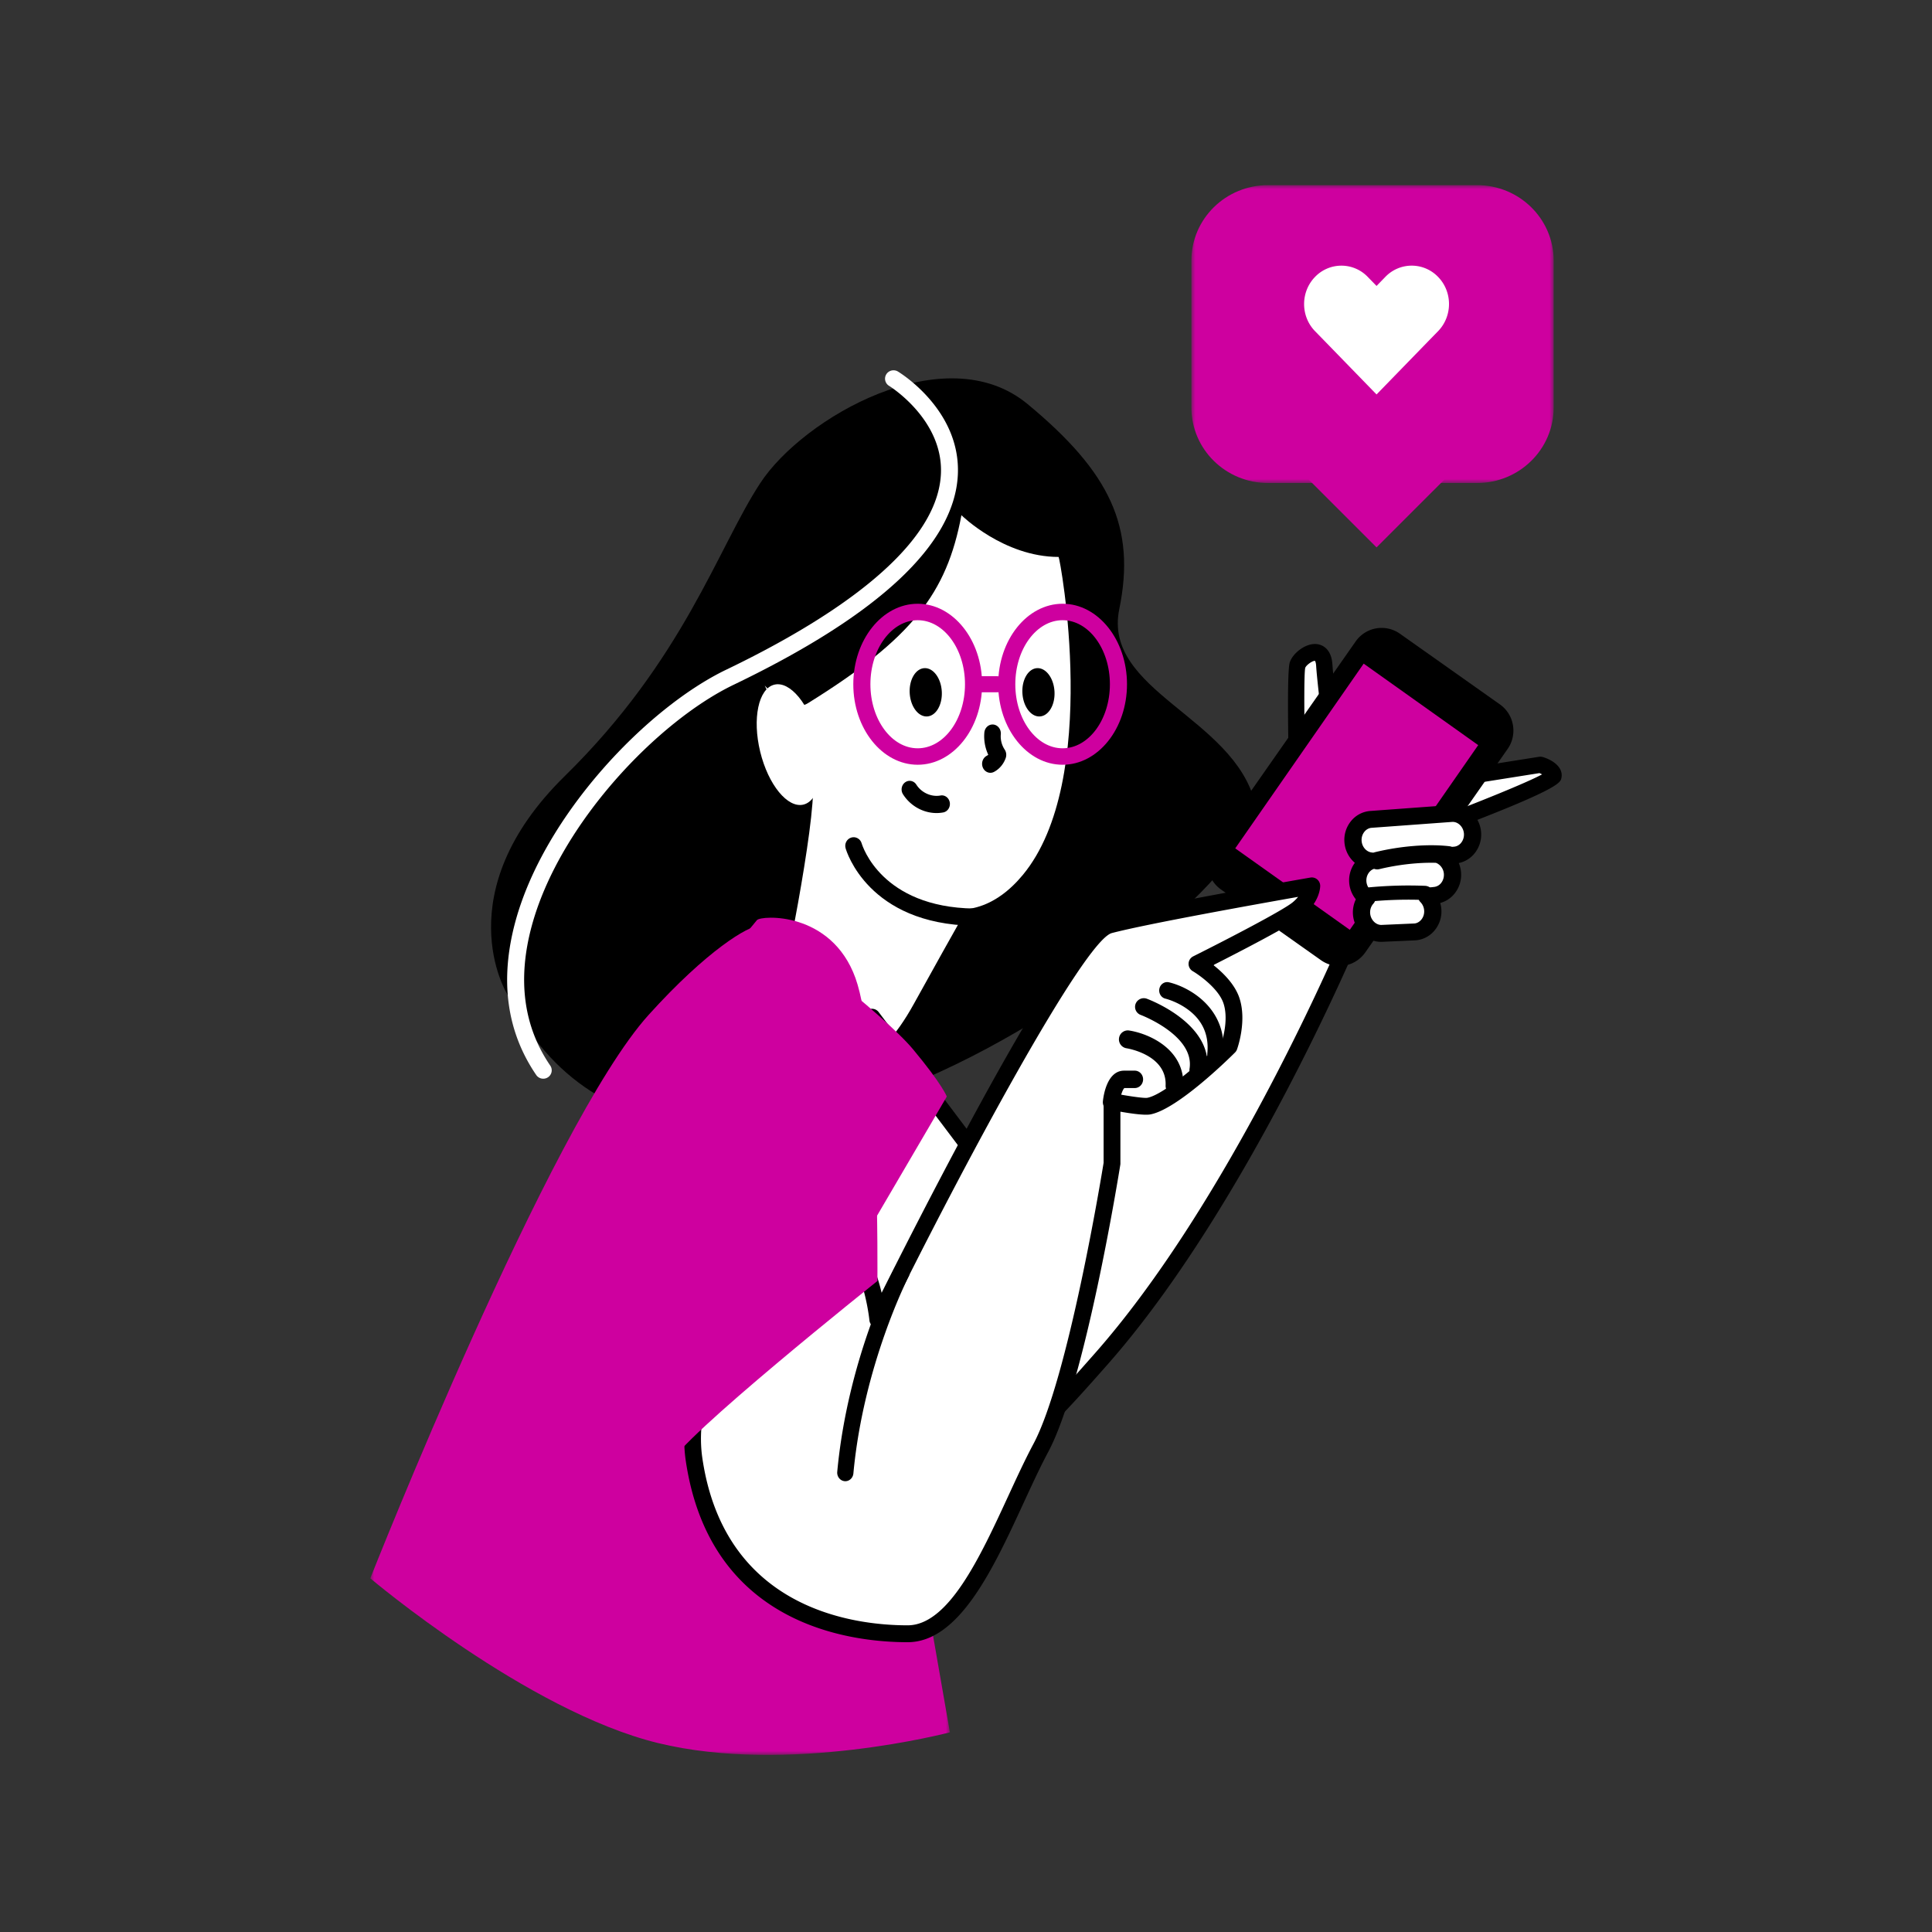
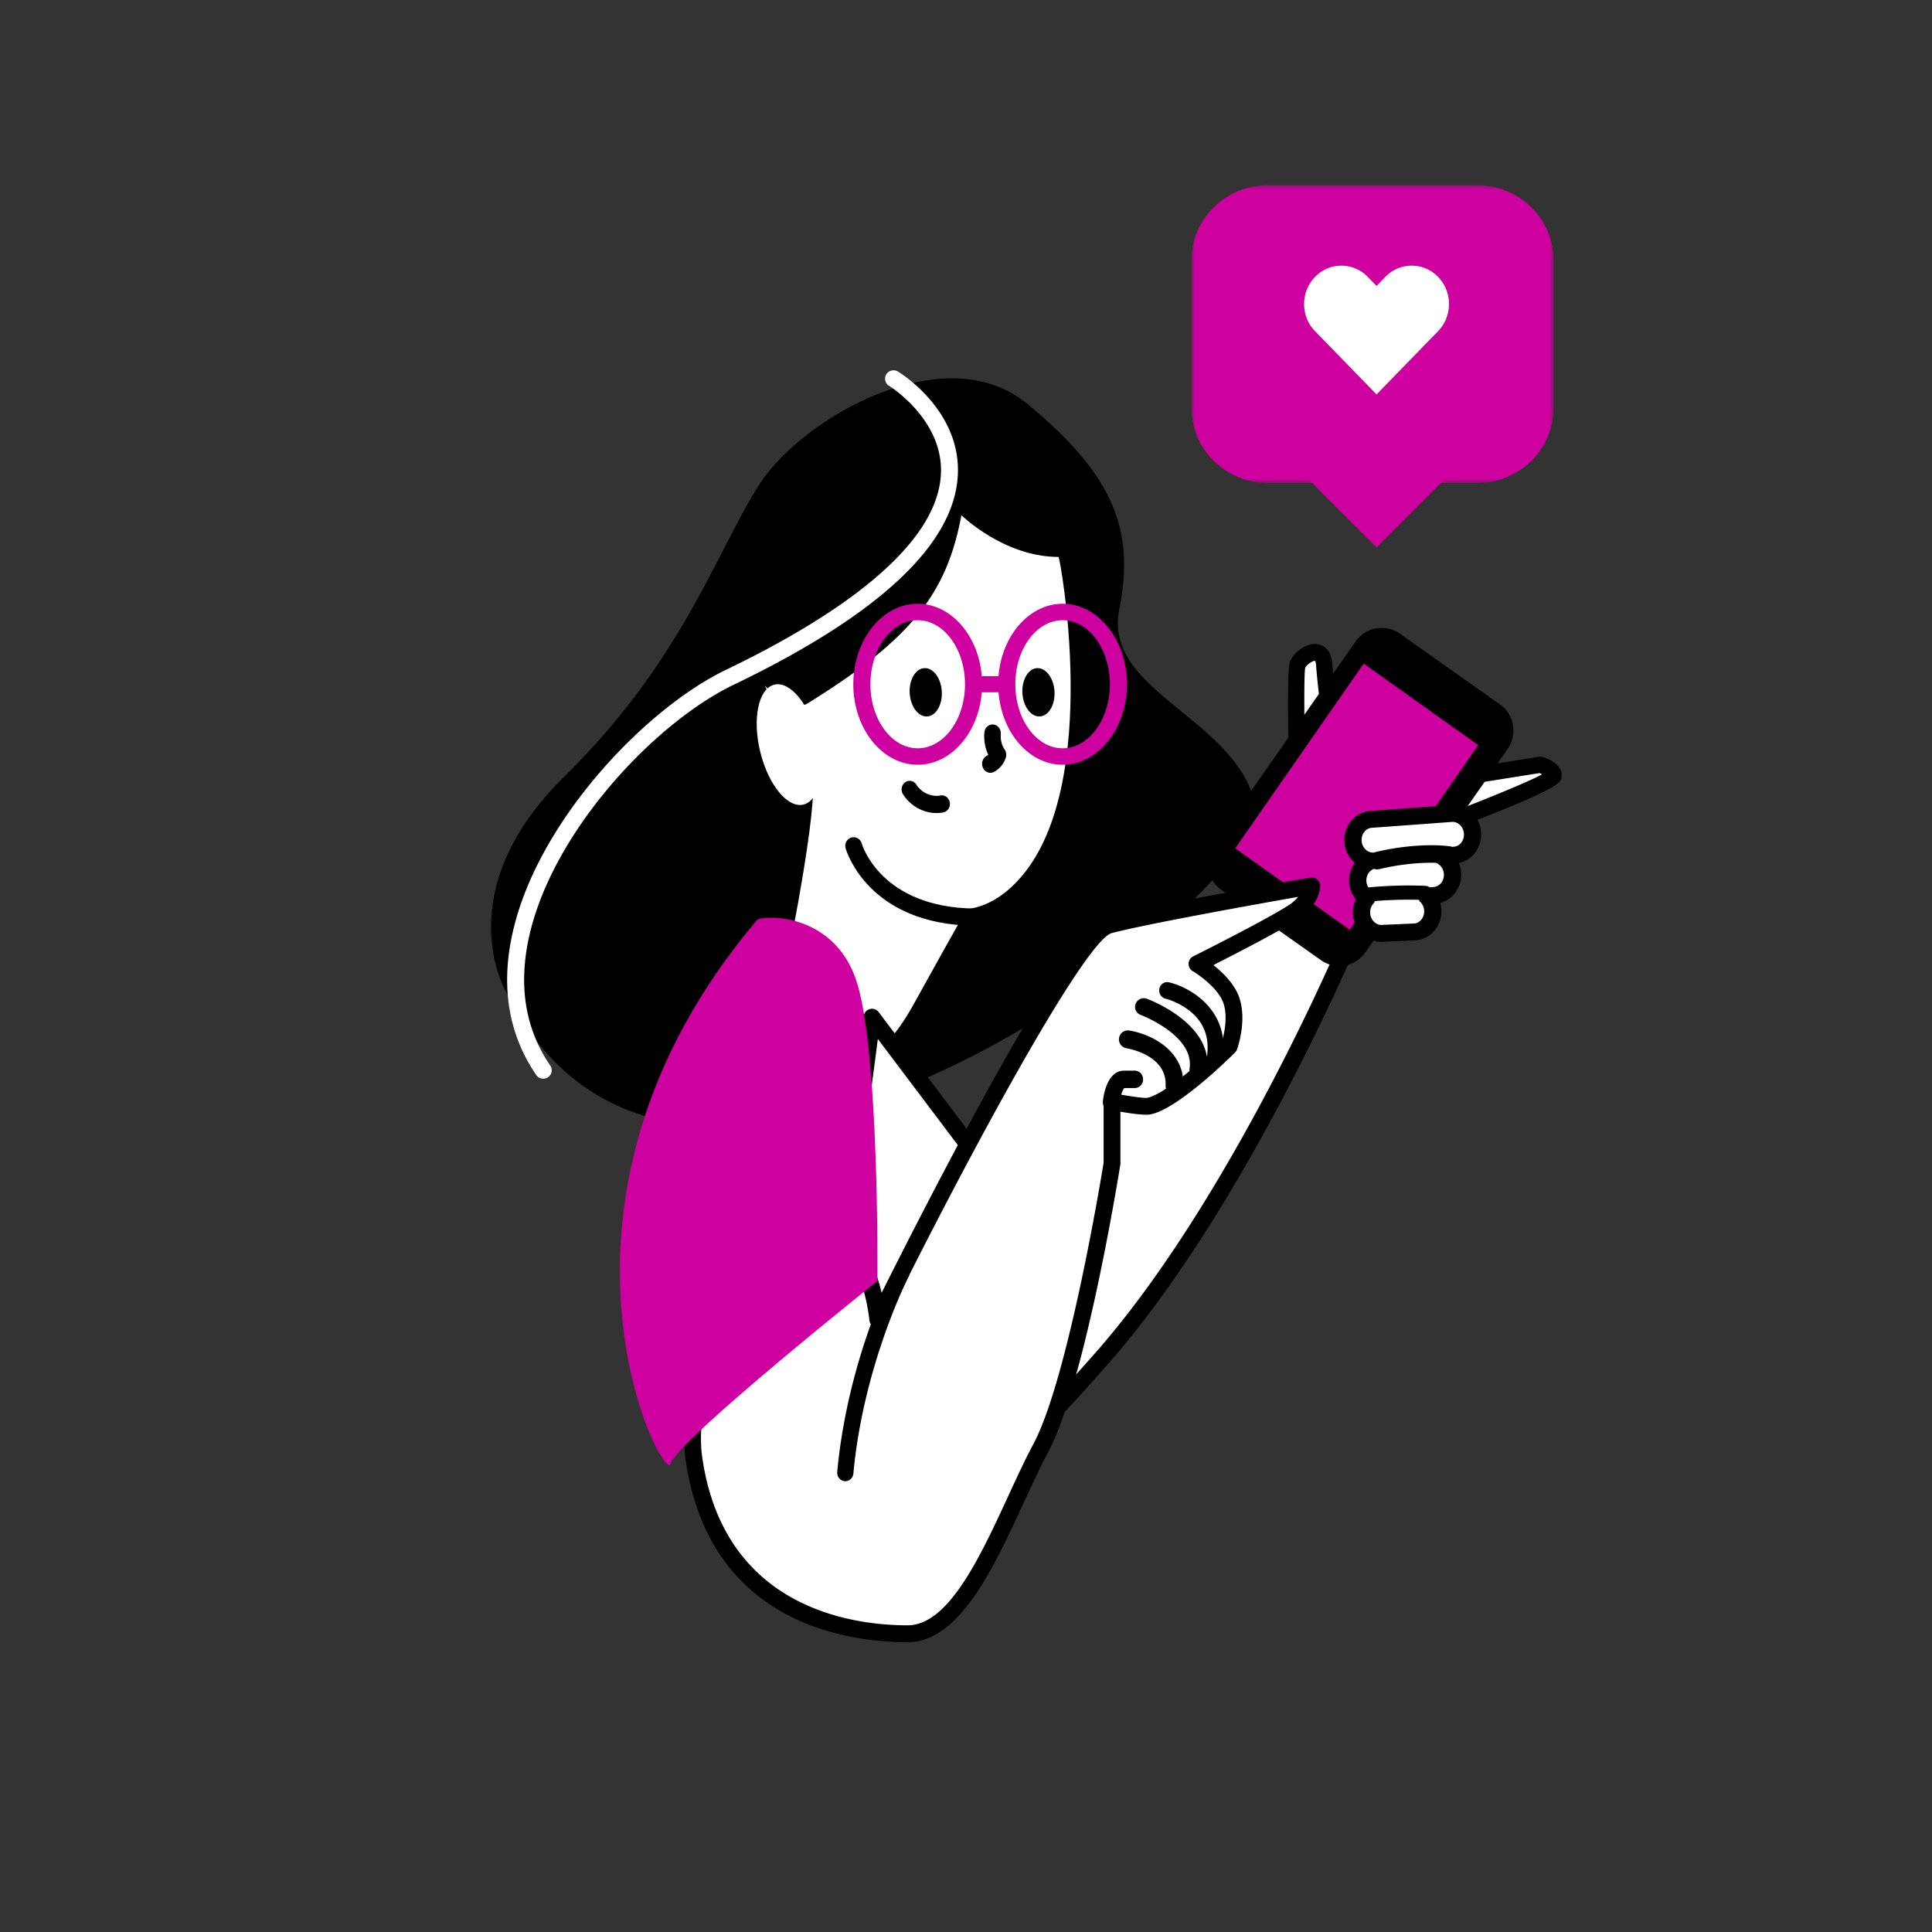
<svg xmlns="http://www.w3.org/2000/svg" xmlns:xlink="http://www.w3.org/1999/xlink" width="240" height="240" viewBox="0 0 240 240">
  <rect x="0" y="0" width="240" height="240" fill="#333333" stroke="none" />
  <defs>
    <path id="k58i20flfa" d="M0 0h72v103H0z" />
    <path id="9gowf8f9ac" d="M0 0h45v37H0z" />
  </defs>
  <g fill="none" fill-rule="evenodd">
    <path fill="none" d="M0 0h240v240H0z" />
    <path d="M62.946 123.379s-7.59-12.448 7.21-26.97c14.802-14.523 18.978-28.291 24.29-36.402 5.314-8.11 22.962-18.294 33.21-9.807 10.247 8.487 13.473 15.277 11.385 25.461-2.087 10.185 14.233 13.392 16.889 24.142 2.657 10.751-70.972 67.898-92.984 23.576" fill="#000" />
    <path d="M97 123.206s4.365-20.723 3.985-26.047c-.38-5.323-.38-6.084 6.643.95 7.022 7.035 15.372 9.698 15.372 9.698s-4.555 7.985-9.49 16.92c-9.095 16.474-15.94-.19-15.94-.19" fill="#FFF" />
    <path d="M95 85.158s3.048 3.634 5.366 2.195C113.3 79.32 117.61 73.715 119.432 64c0 0 5.258 5.185 12.072 5.185.144 0 5.318 27.743-4.455 39.513-6.467 7.788-17.677 7.706-32.049-23.54" fill="#FFF" />
    <path d="M114 77.044c-3.24 0-5.875 3.57-5.875 7.956 0 4.387 2.636 7.956 5.875 7.956 3.24 0 5.875-3.57 5.875-7.956 0-4.387-2.636-7.956-5.875-7.956M114 95c-4.411 0-8-4.486-8-10s3.589-10 8-10 8 4.486 8 10-3.589 10-8 10M132 77.044c-3.24 0-5.875 3.57-5.875 7.956 0 4.387 2.636 7.956 5.875 7.956 3.24 0 5.875-3.57 5.875-7.956 0-4.387-2.636-7.956-5.875-7.956M132 95c-4.411 0-8-4.486-8-10s3.589-10 8-10 8 4.486 8 10-3.589 10-8 10" fill="#CE009F" />
    <path d="M123.875 86h-2.75c-.622 0-1.125-.447-1.125-1 0-.553.503-1 1.124-1h2.75c.622 0 1.126.447 1.126 1 0 .553-.504 1-1.125 1" fill="#CE009F" />
    <path d="M123.028 96c-.382 0-.75-.233-.927-.632-.245-.554-.03-1.219.482-1.484a.858.858 0 0 0 .181-.129 5.42 5.42 0 0 1-.485-2.75c.054-.61.546-1.058 1.121-1 .565.058.98.603.924 1.214a2.978 2.978 0 0 0 .48 1.895c.202.303.252.694.131 1.044-.26.753-.792 1.384-1.462 1.732a.963.963 0 0 1-.445.11M116.341 101c-1.641 0-3.247-.876-4.17-2.338-.31-.488-.187-1.15.272-1.48.459-.33 1.082-.2 1.39.29.635 1.003 1.866 1.559 2.993 1.35.546-.103 1.064.288 1.159.868.095.58-.27 1.133-.815 1.234a4.508 4.508 0 0 1-.829.076M116.993 85.907c-.089-1.656-1.052-2.957-2.154-2.906-1.1.052-1.921 1.436-1.832 3.092.088 1.656 1.052 2.957 2.154 2.906 1.1-.052 1.921-1.436 1.832-3.092M130.993 85.907c-.089-1.656-1.052-2.957-2.154-2.906-1.1.052-1.921 1.436-1.832 3.092.088 1.656 1.052 2.957 2.154 2.906 1.1-.052 1.921-1.436 1.832-3.092" fill="#000" />
    <path d="M67.486 134c-.338 0-.67-.16-.873-.458-3.684-5.393-4.556-11.802-2.593-19.049 3.6-13.286 16.398-26.592 26.191-31.3 11.9-5.72 26.187-14.576 26.671-24.29.339-6.77-6.368-10.931-6.437-10.972a1.037 1.037 0 0 1-.347-1.433c.303-.49.949-.644 1.445-.346.319.193 7.83 4.823 7.443 12.834-.417 8.623-9.789 17.398-27.856 26.082-9.378 4.508-21.631 17.246-25.077 29.965-1.797 6.637-1.023 12.472 2.303 17.34.326.478.2 1.125-.281 1.448-.181.121-.386.179-.59.179" fill="#FFF" />
    <path d="M101.563 91.614c1.003 4.113.221 7.843-1.747 8.333-1.968.49-4.376-2.448-5.38-6.56-1.002-4.113-.22-7.844 1.748-8.334 1.968-.49 4.376 2.448 5.38 6.56" fill="#FFF" />
    <path d="M120.96 115h-.017c-13.08-.202-15.793-9.248-15.901-9.632-.16-.567.156-1.16.71-1.325.548-.164 1.126.159 1.288.723.097.33 2.458 7.919 13.934 8.096.576.009 1.035.494 1.026 1.085-.01.585-.473 1.053-1.04 1.053" fill="#000" />
    <path d="m108.295 127.13 16.854 22.044L156.002 113 168 116.957s-13.712 32.5-31.138 52c-9.318 10.427-12.284 13.283-19.14 11.587-6.856-1.695-15.426-18.087-13.427-27.413 2-9.326 4-26 4-26" fill="#FFF" />
    <path d="M109.046 129.062c-.645 5.113-2.176 16.684-3.694 23.867-1.932 9.142 6.52 24.995 12.641 26.53 6.317 1.586 8.962-1.06 18.085-11.416 15.36-17.436 27.973-45.584 30.47-51.344l-10.235-3.422-30.358 36.106a1.075 1.075 0 0 1-.823.371 1.036 1.036 0 0 1-.802-.414l-15.284-20.278zM121.07 182c-1.104 0-2.279-.169-3.58-.496-7.751-1.944-16.232-19.299-14.178-29.015 1.964-9.293 3.96-26.077 3.979-26.245.05-.426.352-.779.761-.892.41-.113.848.037 1.104.379l16.048 21.29 29.975-35.65a1.038 1.038 0 0 1 1.123-.318l11.983 4.008c.276.092.5.297.621.564.12.267.125.574.013.844-.138.331-13.963 33.315-31.282 52.975C129.896 178.231 126.28 182 121.07 182z" fill="#000" />
    <g transform="translate(46 115)">
      <mask id="tpiz1h2edb" fill="#fff">
        <use xlink:href="#k58i20flfa" />
      </mask>
-       <path d="M72 100.196s-20.053 5.302-36.287 1.325C19.48 97.543 0 81.065 0 81.065S22.25 24.717 34.567 11.08C41.87 2.995 46.982 0 48.318 0c1.337 0 15.47 10.986 19.099 15.342 3.628 4.356 4.201 5.871 4.201 5.871L61.305 38.828 72 100.196z" fill="#CE009F" mask="url(#tpiz1h2edb)" />
    </g>
    <path d="M161.165 98s-.372-14.262 0-15.418c.372-1.157 3.162-2.89 3.347 0C164.7 85.472 166 95.495 166 95.495L161.165 98z" fill="#FFF" />
    <path d="M163.308 82.095c-.299 0-1.05.53-1.168.87-.186.84-.113 7.797.012 13.295l2.733-1.415c-.307-2.39-1.232-9.704-1.39-12.146-.03-.47-.14-.598-.14-.598a.18.18 0 0 0-.047-.006M161.179 99a.98.98 0 0 1-.522-.151 1.064 1.064 0 0 1-.492-.877c-.112-4.316-.332-14.483.053-15.68.38-1.18 2.033-2.461 3.412-2.274.524.071 1.755.46 1.889 2.54.18 2.802 1.46 12.656 1.472 12.755.059.449-.165.887-.554 1.088l-4.807 2.489a.979.979 0 0 1-.45.11" fill="#000" />
    <path d="M175.09 97.727 191.496 95s1.677.545 1.49 1.454c-.186.91-14.54 6.546-14.54 6.546s-4.1-3.637-3.354-5.273" fill="#FFF" />
    <path d="M175.22 98.577c.317.749 1.415 2.087 2.691 3.252 5.723-2.158 11.796-4.622 13.651-5.633-.1-.056-.213-.11-.327-.158l-16.015 2.54zm2.456 5.423c-.26 0-.517-.09-.717-.259-1.467-1.24-4.768-4.347-3.776-6.422.145-.307.445-.524.798-.58l17.189-2.726c.172-.026.35-.014.515.037 1.226.38 2.559 1.29 2.277 2.603-.131.608-.31 1.44-15.888 7.275a1.131 1.131 0 0 1-.398.072z" fill="#000" />
    <path d="m164.685 118.466-12.445-8.8a2.944 2.944 0 0 1-.709-4.087l17.72-25.333a2.909 2.909 0 0 1 4.064-.712l12.446 8.801a2.943 2.943 0 0 1 .708 4.087l-17.719 25.332a2.908 2.908 0 0 1-4.065.712" fill="#000" />
    <path d="M165.289 117.559c.847.599 2.02.394 2.615-.457l17.68-25.27c.286-.41.397-.905.313-1.397a1.867 1.867 0 0 0-.766-1.213l-12.42-8.78a1.874 1.874 0 0 0-2.614.456l-17.681 25.272a1.865 1.865 0 0 0-.312 1.395c.085.494.358.925.767 1.215l12.418 8.779zm1.074 2.441a3.908 3.908 0 0 1-2.263-.72l-12.418-8.78a3.955 3.955 0 0 1-1.623-2.575c-.18-1.047.055-2.1.663-2.969l17.681-25.271a3.937 3.937 0 0 1 5.497-.965l12.419 8.78a3.95 3.95 0 0 1 1.622 2.575 3.972 3.972 0 0 1-.663 2.97l-17.68 25.27a3.939 3.939 0 0 1-3.235 1.685z" fill="#000" />
    <path d="M185 92.2 169.268 81c-.22.168-.425.362-.593.602l-16.428 23.648c-.099.141-.178.29-.247.442L167.883 117c.118-.117.23-.242.328-.384l16.43-23.648c.167-.24.277-.502.359-.768" fill="#CE009F" />
    <path d="m153.446 105.386 14.23 10.121 15.953-22.946-14.228-10.122-15.955 22.947zM167.884 118c-.206 0-.414-.062-.593-.19l-15.847-11.273a1.067 1.067 0 0 1-.35-1.306c.103-.228.215-.428.343-.611l16.391-23.575c.216-.308.483-.582.819-.836a1.023 1.023 0 0 1 1.213-.019l15.696 11.166c.371.264.532.741.397 1.181-.126.408-.29.755-.503 1.06l-16.391 23.575c-.126.18-.273.352-.451.53-.2.197-.461.298-.724.298z" fill="#000" />
    <path d="m180.339 101.006-10.08.737c-1.349.099-2.362 1.35-2.25 2.783.099 1.285 1.074 2.29 2.248 2.41-1.033.367-1.744 1.439-1.65 2.647a2.675 2.675 0 0 0 1.142 1.998 2.654 2.654 0 0 0-.672 1.988c.11 1.432 1.304 2.523 2.653 2.425l4.024-.177c1.349-.1 2.36-1.352 2.25-2.783a2.689 2.689 0 0 0-.763-1.677l.986-.108c1.348-.098 2.361-1.35 2.25-2.782a2.653 2.653 0 0 0-1.367-2.134l1.631-.12c1.349-.098 2.362-1.35 2.25-2.782-.11-1.432-1.304-2.524-2.652-2.425" fill="#FFF" />
    <path d="M180.458 102.1c-.028 0-.056 0-.085.002l-9.985.732c-.344.025-.662.2-.897.49a1.62 1.62 0 0 0-.345 1.148c.057.746.605 1.36 1.273 1.429.496.051.89.432.95.917.061.486-.228.947-.697 1.114-.594.211-.986.87-.932 1.564.037.493.285.932.68 1.204.248.172.41.44.446.736.037.296-.058.594-.26.817-.289.322-.435.76-.401 1.201.064.836.748 1.504 1.48 1.44l4.019-.177c.311-.023.63-.198.865-.488.254-.316.377-.723.344-1.147a1.643 1.643 0 0 0-.462-1.02 1.035 1.035 0 0 1-.232-1.084c.14-.375.483-.64.887-.685l.977-.106c.362-.027.667-.185.896-.447.278-.317.418-.752.384-1.195a1.6 1.6 0 0 0-.806-1.28 1.042 1.042 0 0 1-.527-1.144c.101-.453.494-.787.966-.822l1.616-.119c.324-.023.629-.18.858-.442.278-.318.419-.753.384-1.195-.062-.803-.691-1.444-1.396-1.444zm-8.887 14.9c-1.795 0-3.353-1.47-3.501-3.388a3.71 3.71 0 0 1 .358-1.893 3.705 3.705 0 0 1-.824-2.065 3.698 3.698 0 0 1 .7-2.472 3.705 3.705 0 0 1-1.293-2.552 3.686 3.686 0 0 1 .8-2.609 3.401 3.401 0 0 1 2.418-1.28l9.984-.733c1.926-.134 3.623 1.374 3.776 3.377a3.714 3.714 0 0 1-.896 2.721 3.418 3.418 0 0 1-1.88 1.107c.156.366.254.762.286 1.174a3.715 3.715 0 0 1-.897 2.723 3.431 3.431 0 0 1-1.691 1.061c.07.244.118.496.138.752a3.687 3.687 0 0 1-.8 2.609 3.4 3.4 0 0 1-2.417 1.28l-4.018.179c-.081.006-.162.009-.243.009z" fill="#000" />
    <path d="M109.026 163.917s23.417-47.641 28.843-49.067C143.295 113.423 163 110 163 110s0 1.426-1.714 2.853c-1.713 1.426-12.565 6.846-12.565 6.846s3.427 1.997 4.284 4.565c.856 2.567-.286 5.706-.286 5.706s-6.854 6.846-9.995 7.417c-.889.16-4.57-.571-4.57-.571v7.702s-4.283 26.816-8.852 35.375c-4.57 8.557-9.139 23.107-16.564 23.107-7.425 0-23.703-2.282-26.558-21.68-1.786-12.125 10.14-25.697 17.42-26.817 4.367-.672 5.426 9.414 5.426 9.414" fill="#FFF" />
    <path d="M104.03 155.521c-.082 0-.166.007-.252.02-6.366.98-18.276 13.721-16.528 25.599 2.758 18.74 18.751 20.763 25.499 20.763 5.089 0 9.025-8.53 12.498-16.057 1.076-2.33 2.091-4.531 3.128-6.473 4.307-8.067 8.454-33.29 8.72-34.927v-7.61c0-.313.14-.61.381-.81.24-.199.557-.28.865-.218 1.659.33 3.737.636 4.178.566 2.005-.364 6.659-4.378 9.256-6.945.213-.691.82-2.967.208-4.798-.595-1.787-2.955-3.484-3.814-3.987a1.049 1.049 0 0 1 .06-1.845c4.314-2.156 11.164-5.72 12.351-6.708a4.93 4.93 0 0 0 .678-.68c-5.047.892-18.808 3.357-23.14 4.497-3.422.9-18.517 28.883-28.143 48.466-.206.418-.657.65-1.119.567a1.046 1.046 0 0 1-.853-.921c-.187-1.764-1.085-6.663-2.977-8.127-.322-.25-.644-.372-.995-.372M112.749 204c-7.289 0-24.565-2.197-27.562-22.553-1.833-12.448 10.233-26.741 18.275-27.978 1.011-.156 1.994.108 2.84.764 1.715 1.33 2.69 4.126 3.218 6.365 2.133-4.261 6.408-12.707 10.978-21.163 13.266-24.55 16.045-25.28 17.092-25.556 5.4-1.42 24.384-4.724 25.19-4.864a1.04 1.04 0 0 1 .85.231c.234.2.37.494.37.802 0 .197-.059 1.967-2.09 3.658-1.404 1.17-8.025 4.58-11.179 6.178 1.162.917 2.658 2.364 3.23 4.08.961 2.88-.243 6.251-.295 6.394a1.05 1.05 0 0 1-.244.383c-.724.723-7.174 7.087-10.534 7.697-.709.128-2.394-.11-3.707-.34v6.432c0 .056-.004.112-.013.167-.176 1.1-4.36 27.061-8.954 35.668-1.01 1.888-2.012 4.063-3.074 6.364-3.736 8.096-7.971 17.271-14.391 17.271" fill="#000" />
    <path d="M150.967 132a.968.968 0 0 1-.104-.005c-.545-.06-.941-.571-.885-1.143.222-2.24-.566-4.055-2.342-5.393-1.392-1.049-2.846-1.4-2.86-1.403-.536-.126-.872-.683-.752-1.243.12-.561.65-.913 1.186-.788 2.582.609 7.313 3.28 6.743 9.042-.053.535-.484.933-.986.933" fill="#000" />
    <path d="M148.85 134c-.056 0-.111-.004-.168-.013a1.074 1.074 0 0 1-.912-1.225c.65-4.13-5.997-6.659-6.064-6.683a1.068 1.068 0 0 1-.635-1.384 1.094 1.094 0 0 1 1.404-.625c.343.127 8.372 3.17 7.451 9.02-.083.53-.548.91-1.076.91" fill="#000" />
    <path d="M145.896 136h-.046a1.11 1.11 0 0 1-1.053-1.162c.156-3.782-4.66-4.587-4.865-4.62a1.115 1.115 0 0 1-.92-1.271 1.1 1.1 0 0 1 1.25-.934c2.412.369 6.924 2.29 6.732 6.918-.024.6-.512 1.069-1.098 1.069M138.037 138a.882.882 0 0 1-.11-.006c-.568-.063-.98-.593-.921-1.185.063-.636.488-3.809 2.636-3.809h1.322c.572 0 1.036.484 1.036 1.08 0 .598-.464 1.081-1.036 1.081h-1.288c-.231.182-.528 1.088-.61 1.873-.057.554-.506.966-1.029.966M105.01 184a1.09 1.09 0 0 1-.1-.005c-.554-.057-.96-.578-.905-1.162 1.292-13.939 6.867-24.824 7.103-25.28.268-.516.88-.704 1.367-.423.488.282.668.929.401 1.444-.055.108-5.615 10.977-6.865 24.465-.05.55-.49.961-1.002.961" fill="#000" />
    <path d="M94.033 114.298c.503-.595 9.221-1.135 12.232 7.19 3.01 8.324 2.728 37.647 2.728 37.647S84.059 179 83.307 181.838c-.752 2.838-19.193-32.162 10.726-67.54" fill="#CE009F" />
    <path d="M171.082 108a1.088 1.088 0 0 1-.252-2.145c3.15-.761 6.593-1.037 9.21-.735.595.069 1.021.608.953 1.204a1.083 1.083 0 0 1-1.2.957c-2.376-.272-5.54-.016-8.456.688a1.1 1.1 0 0 1-.255.031M170.022 112c-.513 0-.957-.332-1.015-.782-.064-.483.34-.919.902-.973a52.408 52.408 0 0 1 7.115-.205c.564.023 1 .435.975.92-.026.486-.513.862-1.07.84a49.916 49.916 0 0 0-6.79.194 1.192 1.192 0 0 1-.117.006" fill="#000" />
    <path fill="#CE009F" d="M171.001 68 161 58.002 171.001 48 181 58.002z" />
    <g transform="translate(148 23)">
      <mask id="f8z61vvn4d" fill="#fff">
        <use xlink:href="#9gowf8f9ac" />
      </mask>
      <path d="M35.484 37H9.517C4.26 37 0 32.806 0 27.633V9.367C0 4.193 4.26-.001 9.517-.001h25.967C40.74 0 45 4.193 45 9.367v18.266C45 32.806 40.74 37 35.484 37" fill="#CE009F" mask="url(#f8z61vvn4d)" />
    </g>
    <path d="M178.645 34.4a4.538 4.538 0 0 0-6.556 0L171 35.521l-1.09-1.12a4.536 4.536 0 0 0-6.554 0c-1.807 1.862-1.807 4.877 0 6.736l1.098 1.127L171 49l6.546-6.736 1.1-1.127c1.806-1.865 1.806-4.884 0-6.737" fill="#FFF" />
  </g>
</svg>